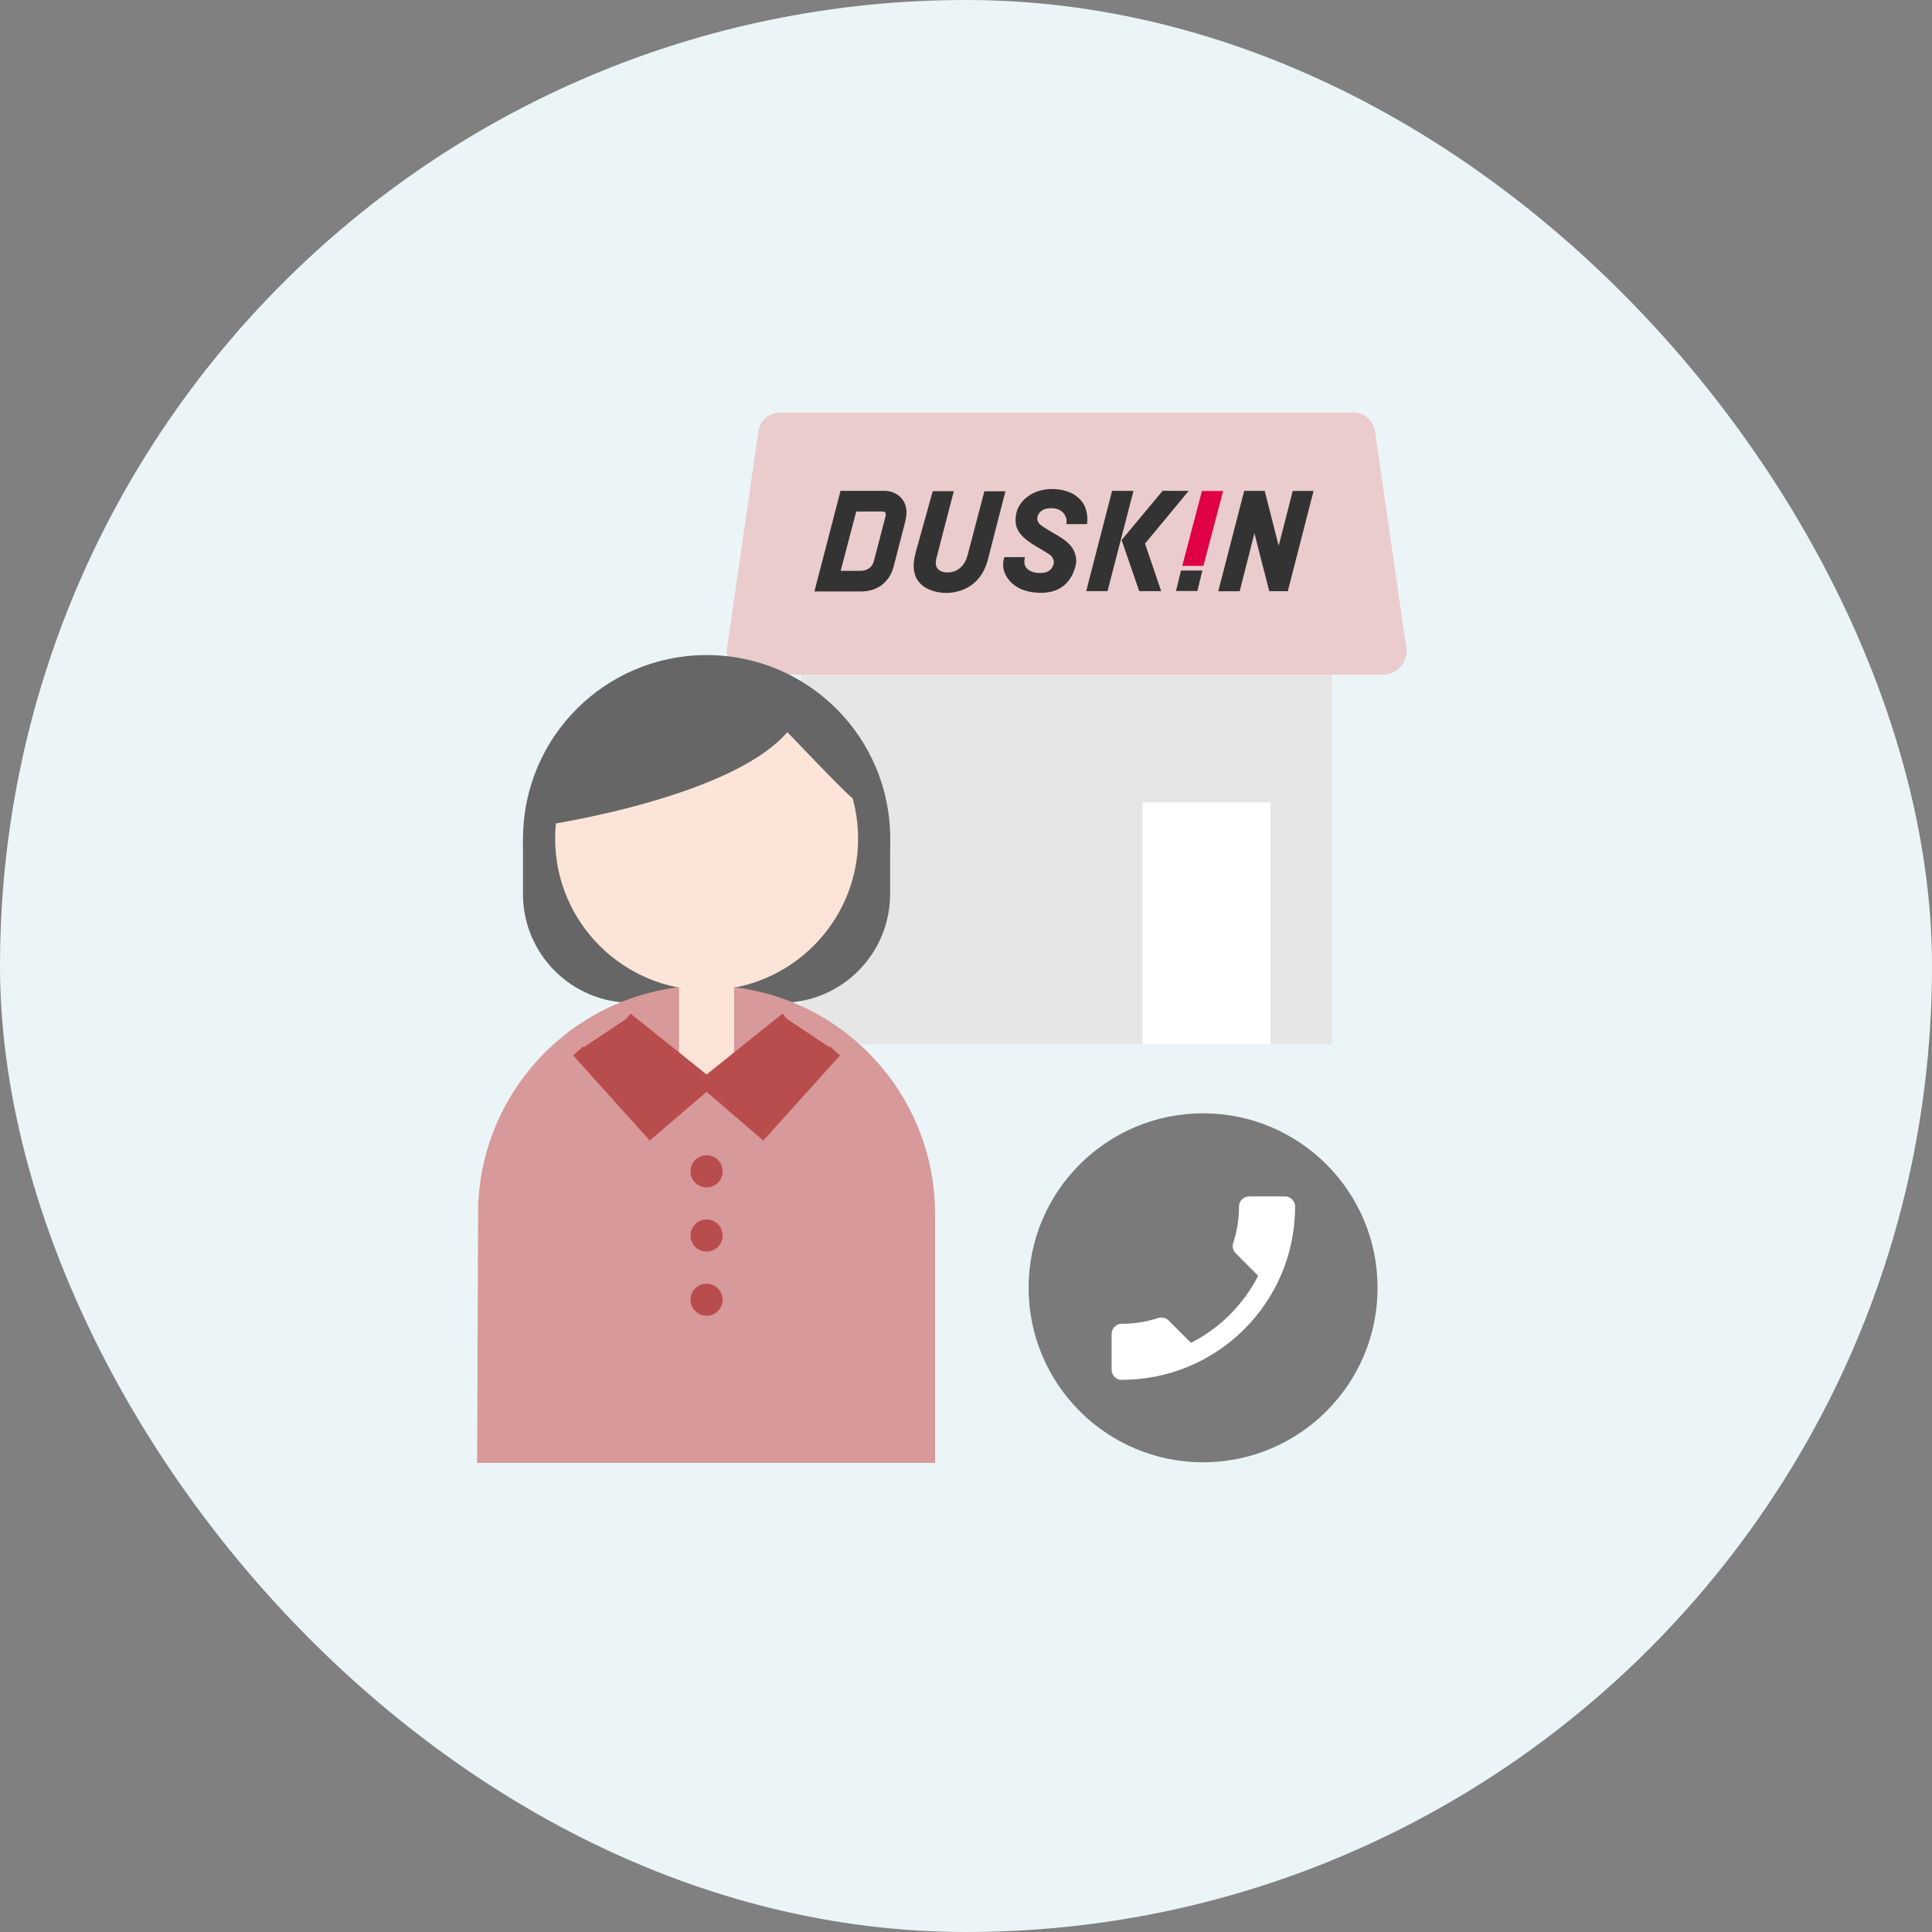
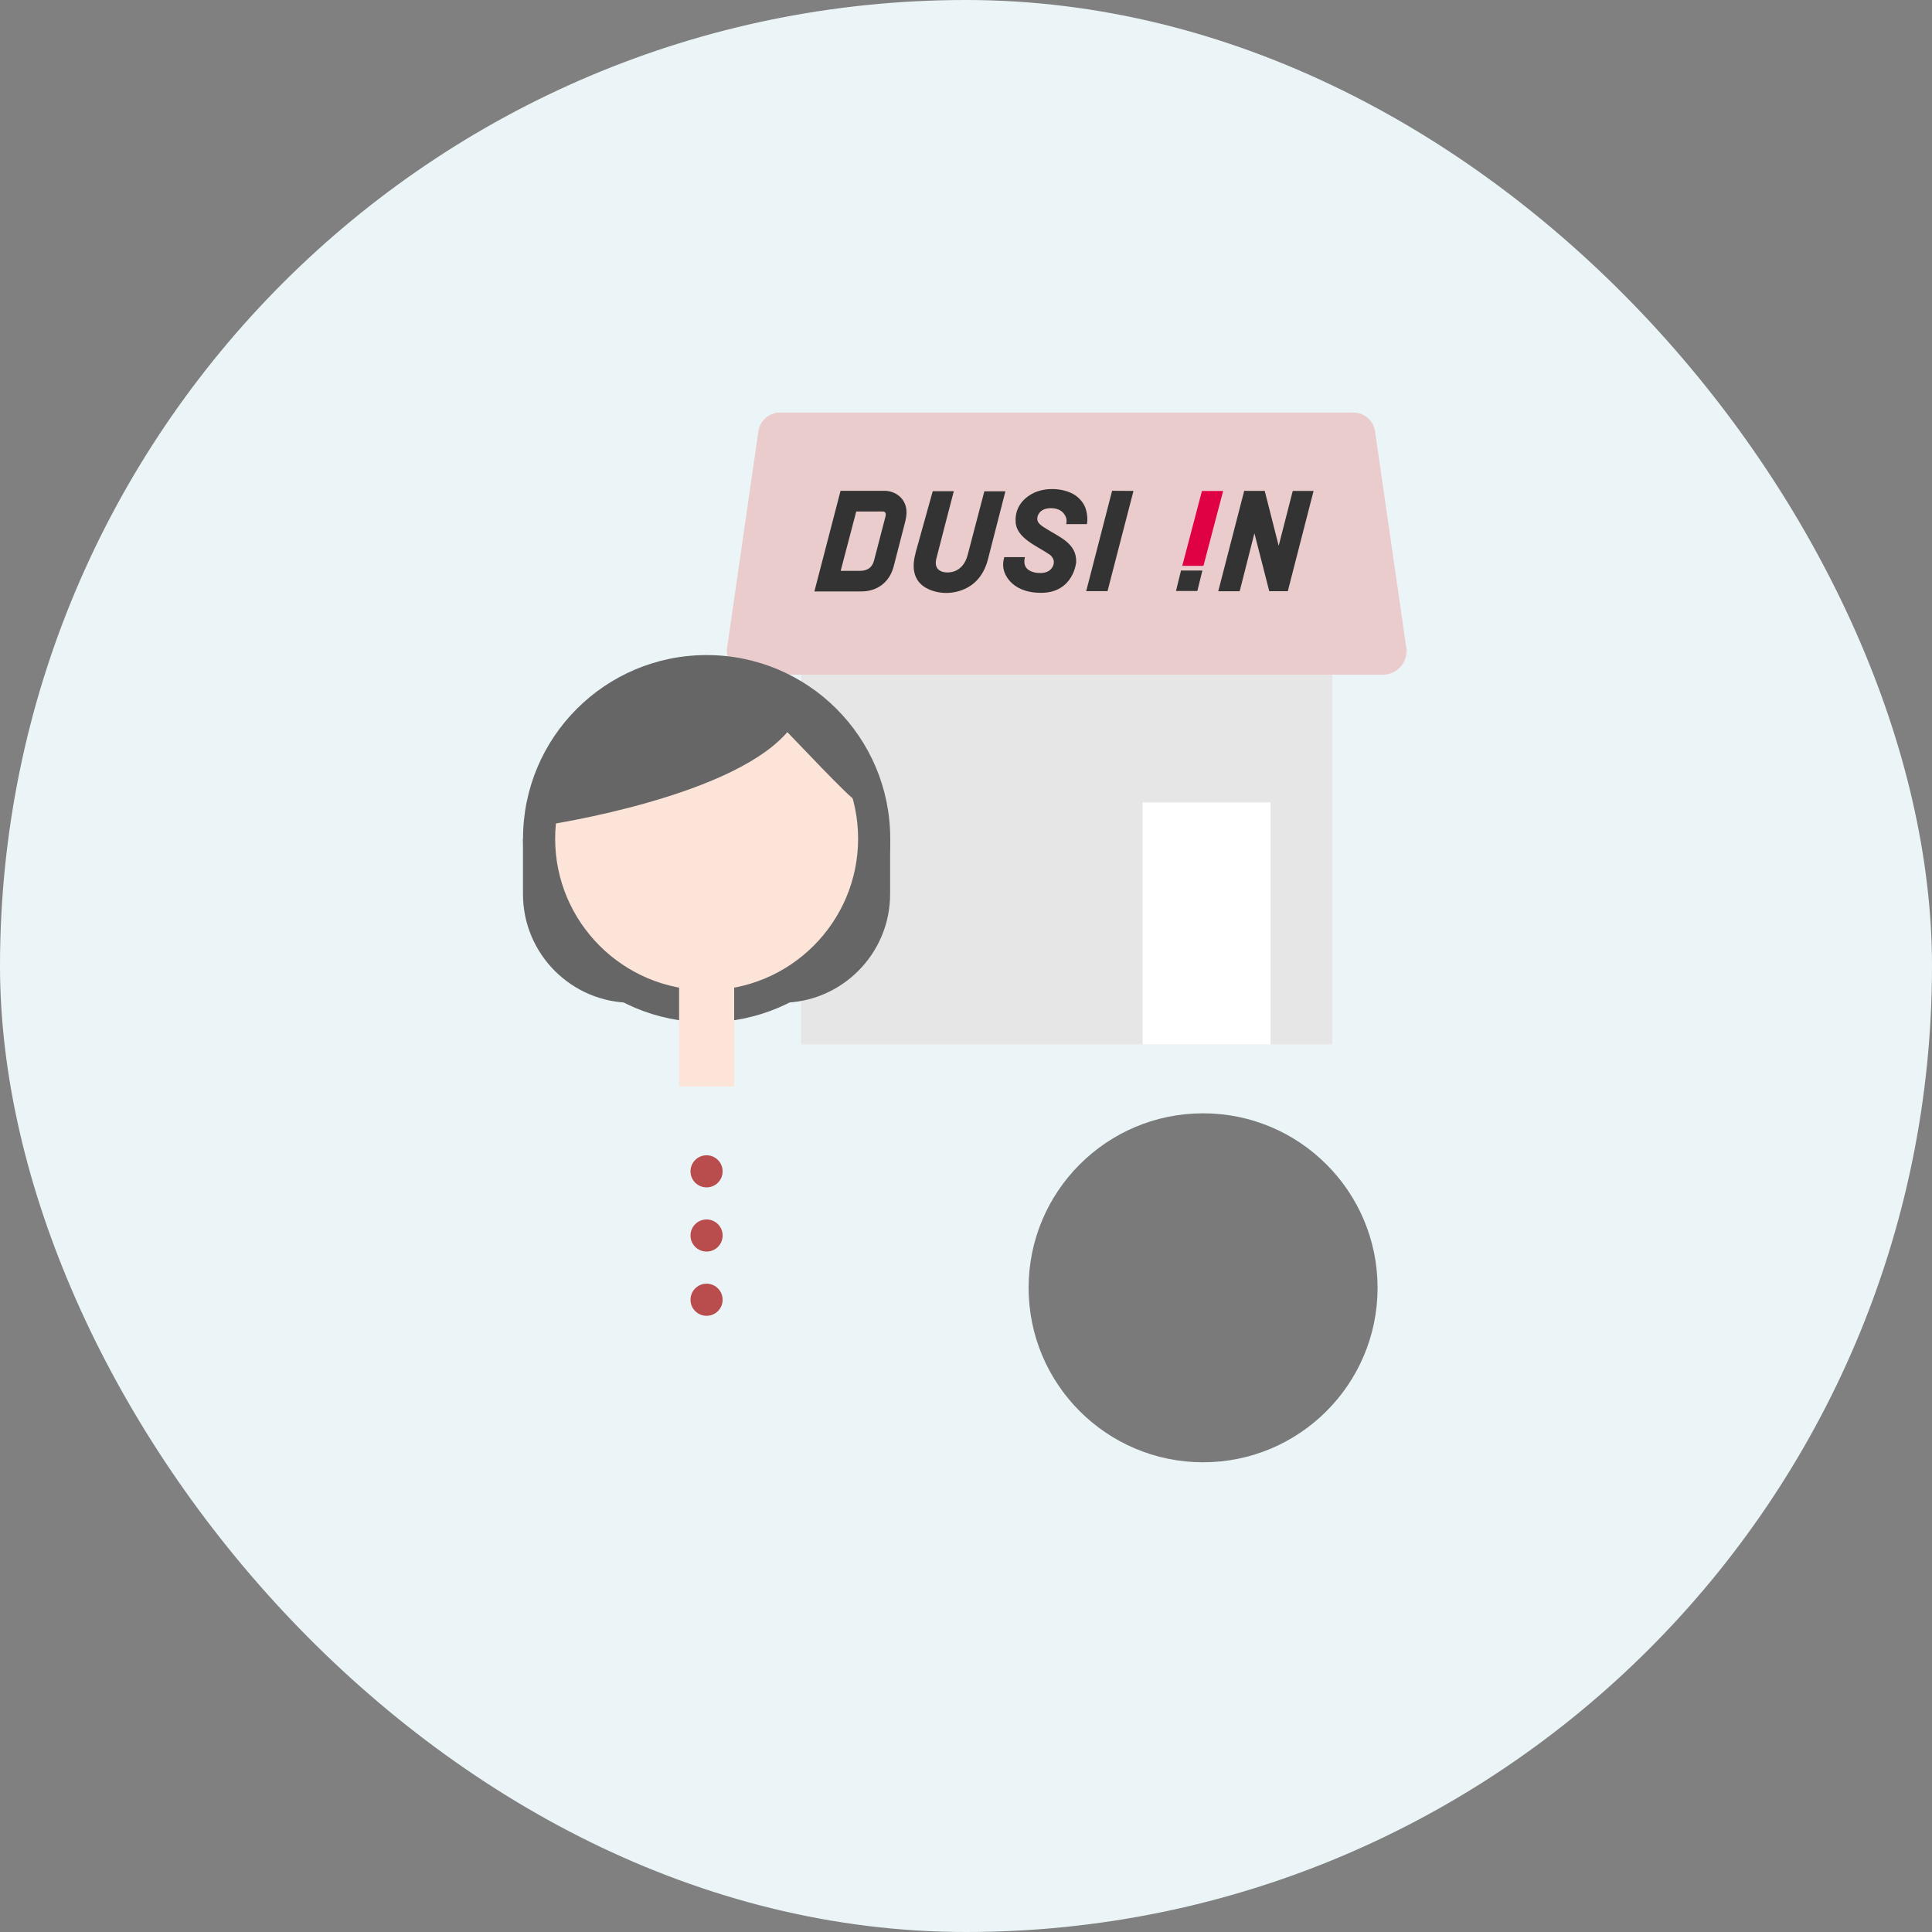
<svg xmlns="http://www.w3.org/2000/svg" viewBox="0 0 320 320">
  <rect x="0" y="0" width="320" height="320" fill="#808080" stroke="none" />
  <defs>
    <style>.d{fill:#d79999;}.e{fill:#fff;}.f{stroke:#666;}.f,.g{stroke-miterlimit:10;stroke-width:2.22px;}.f,.h{fill:#666;}.i,.g{fill:#b94c4c;}.j{fill:#ebcccc;}.k{fill:#e00044;}.l{fill:#333;}.m{fill:#e6e6e6;}.g{stroke:#b94c4c;}.n{fill:#ebf5f7;}.o{fill:#7a7a7a;}.p{fill:#fce5d8;}</style>
  </defs>
  <g id="a" />
  <g id="b">
    <g id="c">
      <g>
        <rect class="n" x="0" y="0" width="320" height="320" rx="160" ry="160" />
        <rect class="m" x="132.69" y="100.61" width="87.97" height="72.38" />
        <path class="j" d="M229.03,111.75H124.32c-2.55,0-4.42-2.38-3.83-4.85l5.11-35.41c.24-1.81,1.78-3.16,3.6-3.16h94.96c1.82,0,3.36,1.35,3.6,3.16l5.11,35.41c.59,2.48-1.29,4.85-3.83,4.85Z" />
        <rect class="e" x="189.25" y="132.9" width="21.19" height="40.09" />
        <g>
          <polygon class="l" points="198.32 97.89 199.15 94.5 195.61 94.5 194.78 97.89 198.32 97.89" />
          <polygon class="l" points="210.23 97.92 207.77 88.32 205.33 97.93 201.78 97.93 206.08 81.3 209.48 81.31 211.79 90.4 214.12 81.31 217.57 81.31 213.3 97.92 210.23 97.92" />
          <polygon class="l" points="184.2 81.29 187.74 81.31 183.44 97.91 179.91 97.91 184.2 81.29" />
-           <polygon class="l" points="196.88 81.31 189.65 90.04 192.33 97.91 188.69 97.91 185.77 89.45 192.57 81.29 196.88 81.31" />
          <path class="l" d="M141.83,84.72h4.39c.45,0,.56,.35,.46,.77l-1.92,7.38c-.28,1.08-1.05,1.68-2.31,1.68h-3.21l2.58-9.83Zm8.13,1.57c.48-1.96-.02-3.12-.8-3.92-1.18-1.18-2.7-1.07-2.7-1.07h-7.24l-4.33,16.66h7.77c2.63,0,4.69-1.51,5.37-4.18l1.93-7.49Z" />
          <path class="l" d="M174.52,93.39s-.2,1.52-2.21,1.52c-1.86,0-2.37-.93-2.37-.93-.33-.48-.32-1.07-.19-1.7h-3.4s-.4,1.05-.07,2.21c0,0,.8,3.7,6.16,3.7s5.81-5.06,5.81-5.06c.11-3.2-2.84-4.17-5.21-5.71-.88-.55-1.35-.97-1.21-1.76,0,0,.18-1.5,2.26-1.49,2.27,0,2.55,1.81,2.55,1.81,.06,.52-.05,.83-.05,.83h3.44c.16-.82,.03-1.91-.27-2.74-.34-.9-1.14-1.78-2.07-2.28-2.07-1.09-5.18-1.09-7.17,.25-1.59,1.04-2.4,2.55-2.3,4.37,.09,2.69,3.49,4,5.48,5.35,0,0,1.03,.55,.82,1.65Z" />
          <polygon class="k" points="199.33 93.72 202.59 81.32 199.08 81.32 195.82 93.72 199.33 93.72" />
          <path class="l" d="M151.64,91.59l2.85-10.23h3.49c-.16,.53-2.92,11.28-2.92,11.28-.49,2.24,1.78,2.17,1.78,2.17,0,0,2.6,.27,3.43-2.87l2.77-10.57h3.49s-2.88,11.21-2.88,11.21c-1.53,6.12-7.21,5.62-7.21,5.62,0,0-6.61-.02-4.79-6.59Z" />
        </g>
        <g>
          <g>
            <g>
              <path class="l" d="M104.65,163.44c-8.47,0-15.36-6.89-15.36-15.36v-6.51h55.5v6.51c0,8.47-6.89,15.36-15.36,15.36h-24.79Z" />
              <path class="h" d="M142.13,144.23v3.85c0,7-5.7,12.7-12.7,12.7h-24.79c-7,0-12.7-5.7-12.7-12.7v-3.85h50.18m5.32-5.32h-60.82v9.17c0,9.95,8.07,18.01,18.01,18.01h24.79c9.95,0,18.01-8.07,18.01-18.01v-9.17h0Z" />
            </g>
            <g>
              <path class="p" d="M117.04,166.66c-15.3,0-27.75-12.45-27.75-27.75s12.45-27.75,27.75-27.75,27.75,12.45,27.75,27.75-12.45,27.75-27.75,27.75Z" />
              <path class="h" d="M117.04,113.82c13.84,0,25.09,11.26,25.09,25.09s-11.26,25.09-25.09,25.09-25.09-11.26-25.09-25.09,11.26-25.09,25.09-25.09m0-5.32c-16.79,0-30.41,13.61-30.41,30.41s13.61,30.41,30.41,30.41,30.41-13.61,30.41-30.41-13.61-30.41-30.41-30.41h0Z" />
            </g>
-             <path class="d" d="M79.18,201.09c0-20.91,16.95-37.85,37.85-37.85s37.85,16.95,37.85,37.85v41.21H79.03l.16-41.21Z" />
            <polygon class="p" points="121.6 158.68 112.48 158.68 112.48 179.96 121.6 179.96 121.6 158.68 121.6 158.68" />
          </g>
          <path class="f" d="M117.03,111.6c-21.27,0-26.58,23.93-26.58,23.93,0,0,31.83-4.74,39.88-15.95,1.33,1.33,12.05,12.75,11.96,11.96-1.33-11.96-16.25-19.94-25.25-19.94Z" />
-           <polyline class="g" points="95.76 174.07 107.72 187.36 117.03 179.39 103.74 168.75" />
-           <polyline class="g" points="138.3 174.07 126.33 187.36 117.03 179.39 130.32 168.75" />
          <circle class="i" cx="117.03" cy="194.01" r="2.66" />
          <circle class="i" cx="117.03" cy="204.64" r="2.66" />
          <circle class="i" cx="117.03" cy="215.28" r="2.66" />
        </g>
        <g>
          <circle class="o" cx="199.27" cy="213.3" r="28.9" />
-           <path class="e" d="M185.77,228.54c15.89,.02,28.77-12.85,28.74-28.74,0-.91-.78-1.64-1.69-1.64h-5.91c-.91,0-1.69,.72-1.69,1.63,0,2.13-.33,4.18-.96,6.09-.19,.59-.05,1.25,.42,1.7l3.71,3.73c-2.43,4.78-6.35,8.68-11.12,11.11l-3.71-3.71c-.47-.46-1.13-.59-1.72-.41-1.91,.63-3.95,.97-6.09,.96-.91,0-1.63,.78-1.63,1.69v5.91c0,.91,.73,1.69,1.64,1.69Z" />
        </g>
      </g>
    </g>
  </g>
</svg>